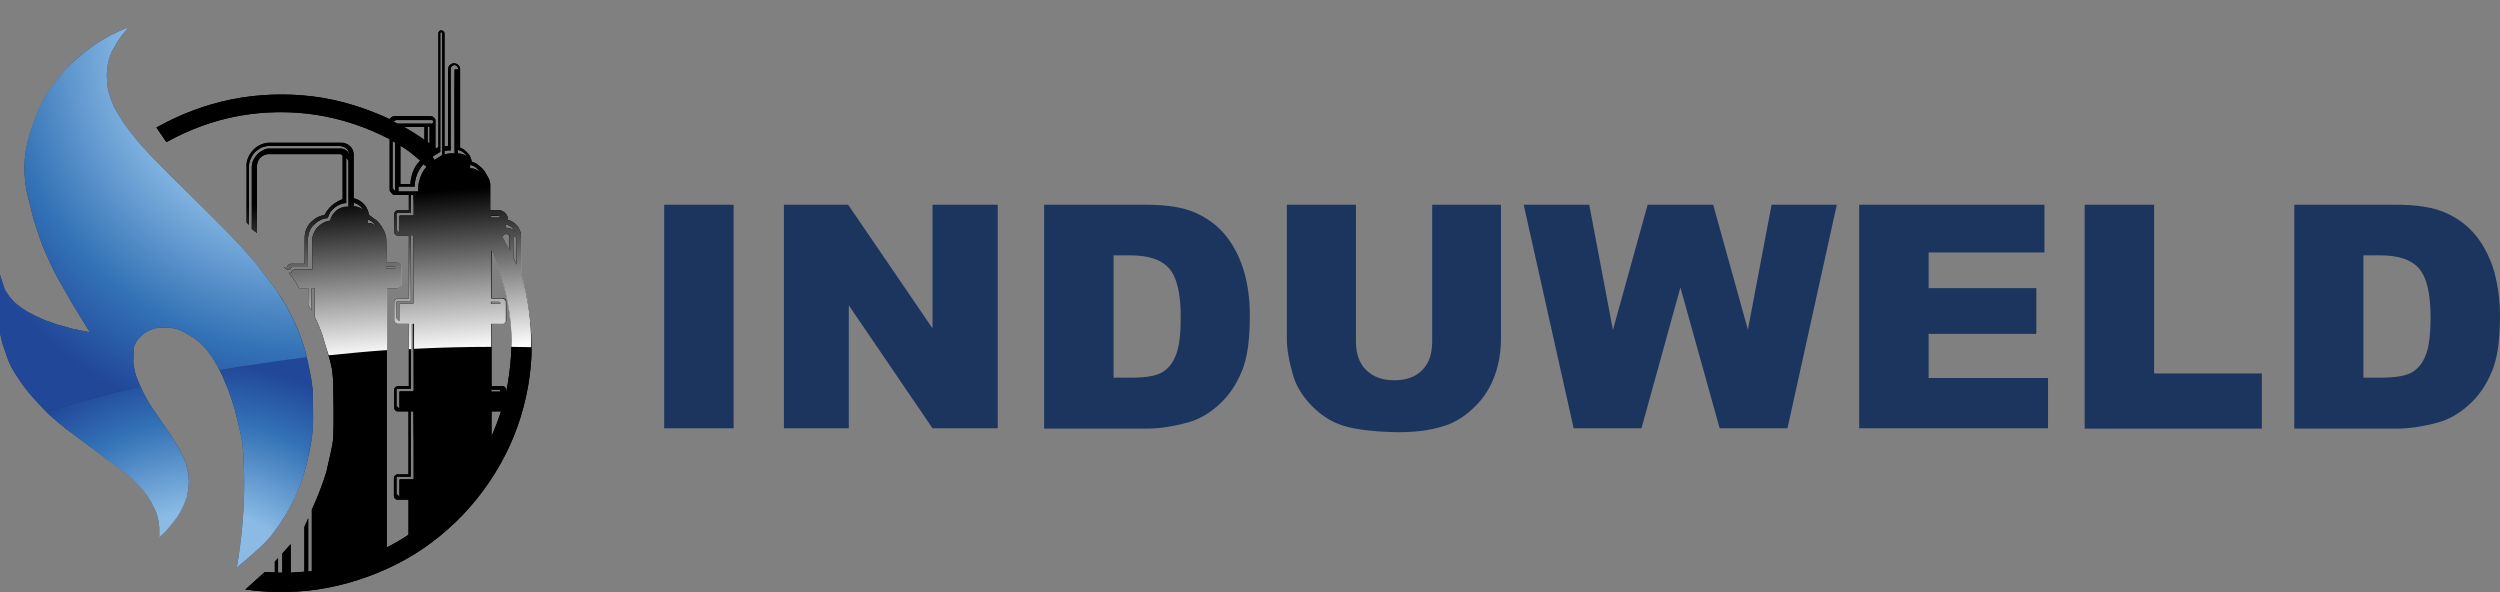
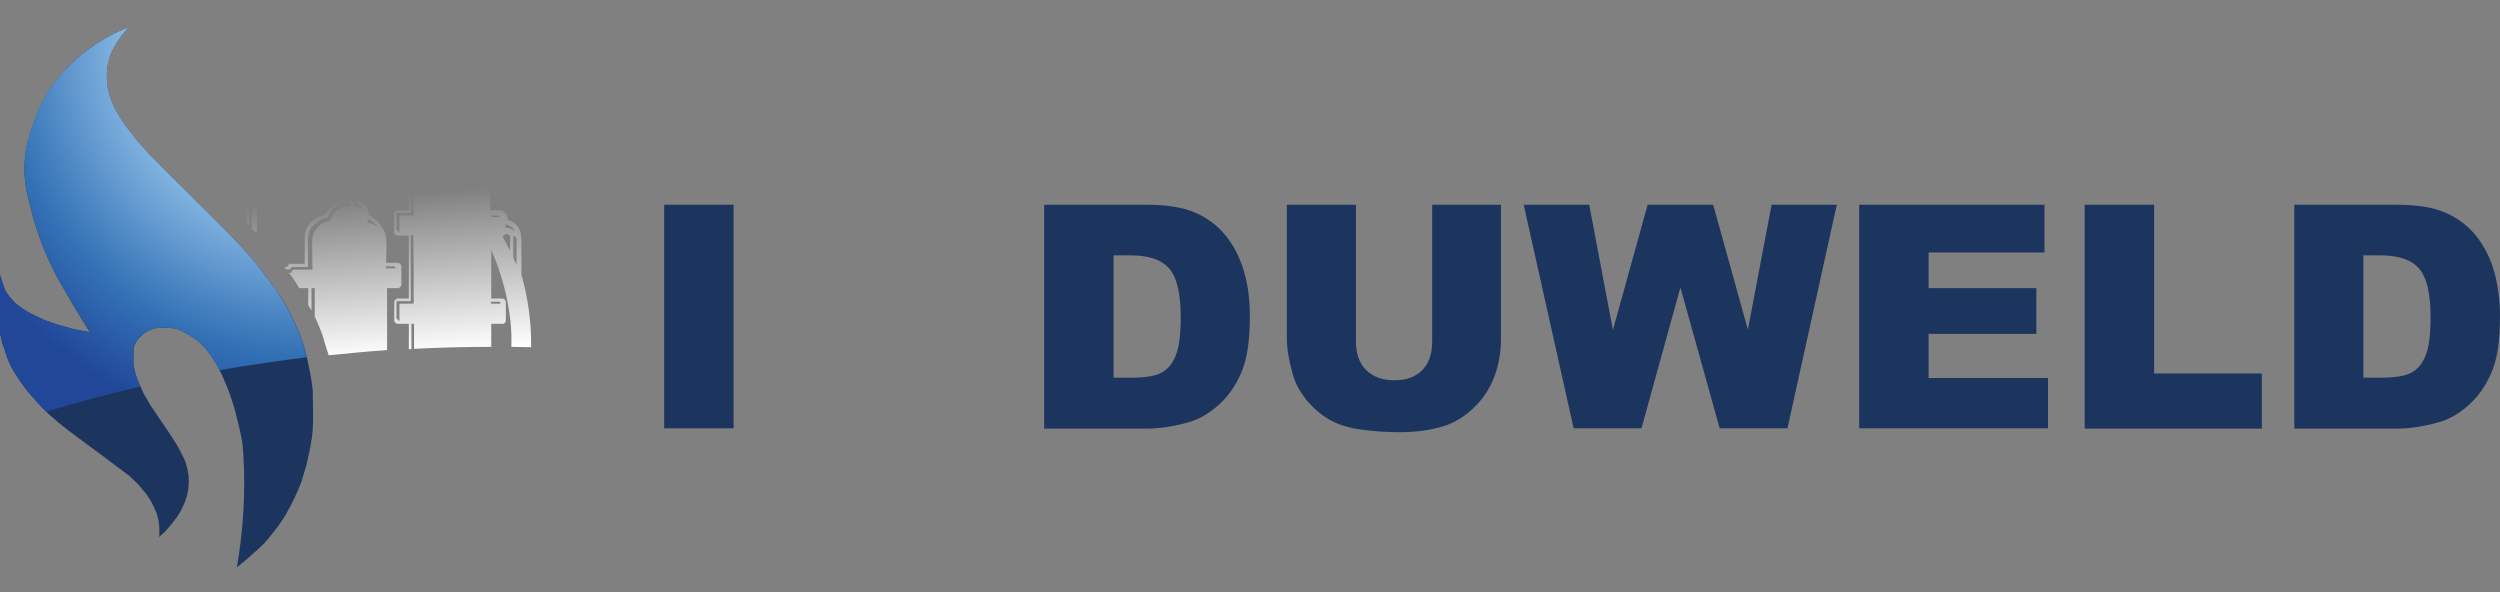
<svg xmlns="http://www.w3.org/2000/svg" id="Layer_1" x="0px" y="0px" viewBox="0 0 770.5 182.6" style="enable-background:new 0 0 770.5 182.6;" xml:space="preserve">
  <rect x="0" y="0" width="770.5" height="182.6" fill="#808080" stroke="none" />
  <style type="text/css">	.st0{fill:#1C355E;}	.st1{fill-rule:evenodd;clip-rule:evenodd;}	.st2{fill-rule:evenodd;clip-rule:evenodd;fill:#1C355E;}	.st3{fill:url(#SVGID_1_);}	.st4{fill:url(#SVGID_00000010280780341582359740000018373066492734102180_);}	.st5{fill:url(#SVGID_00000181066082179395905400000008341158722827789485_);}</style>
  <g>
    <g>
      <path class="st0" d="M204.7,63.1h21.4V132h-21.4V63.1z" />
-       <path class="st0" d="M241.5,63.1h19.9l26,38.1V63.1h20.1V132h-20.1l-25.8-37.9V132h-20V63.1z" />
      <path class="st0" d="M321.8,63.1h31.6c6.2,0,11.3,0.8,15.1,2.5c3.8,1.7,7,4.1,9.5,7.3s4.3,6.9,5.5,11.1s1.7,8.7,1.7,13.4   c0,7.4-0.8,13.1-2.5,17.1c-1.7,4.1-4,7.5-7,10.2c-3,2.7-6.2,4.6-9.6,5.5c-4.7,1.3-8.9,1.9-12.7,1.9h-31.6V63.1z M343.2,78.7v37.7   h5.2c4.5,0,7.6-0.5,9.5-1.5s3.4-2.7,4.4-5.2c1.1-2.5,1.6-6.5,1.6-12c0-7.3-1.2-12.3-3.6-15c-2.4-2.7-6.3-4-11.9-4H343.2z" />
      <path class="st0" d="M441.3,63.1h21.3v41.1c0,4.1-0.6,7.9-1.9,11.5c-1.3,3.6-3.3,6.8-6,9.5c-2.7,2.7-5.6,4.6-8.5,5.7   c-4.1,1.5-9.1,2.3-14.9,2.3c-3.4,0-7-0.2-11-0.7s-7.3-1.4-9.9-2.8c-2.7-1.4-5.1-3.4-7.3-5.9c-2.2-2.6-3.7-5.2-4.5-7.9   c-1.3-4.4-2-8.3-2-11.7V63.1h21.3v42.1c0,3.8,1,6.7,3.1,8.8c2.1,2.1,5,3.2,8.7,3.2c3.7,0,6.5-1,8.6-3.1c2.1-2.1,3.1-5,3.1-8.9   V63.1z" />
      <path class="st0" d="M469.6,63.1h20.2l7.3,38.6l10.7-38.6h20.2l10.7,38.5l7.3-38.5h20.1L550.9,132H530l-12.1-43.4l-12,43.4h-20.9   L469.6,63.1z" />
      <path class="st0" d="M573,63.1h57.1v14.7h-35.7v11h33.2v14.1h-33.2v13.6h36.8V132H573V63.1z" />
      <path class="st0" d="M642.6,63.1h21.3v52h33.2v17h-54.6V63.1z" />
      <path class="st0" d="M707.1,63.1h31.6c6.2,0,11.3,0.8,15.1,2.5c3.8,1.7,7,4.1,9.5,7.3c2.5,3.2,4.3,6.9,5.5,11.1   c1.1,4.2,1.7,8.7,1.7,13.4c0,7.4-0.8,13.1-2.5,17.1c-1.7,4.1-4,7.5-7,10.2c-3,2.7-6.2,4.6-9.6,5.5c-4.7,1.3-8.9,1.9-12.7,1.9   h-31.6V63.1z M728.4,78.7v37.7h5.2c4.5,0,7.6-0.5,9.5-1.5c1.9-1,3.4-2.7,4.4-5.2c1.1-2.5,1.6-6.5,1.6-12c0-7.3-1.2-12.3-3.6-15   c-2.4-2.7-6.3-4-11.9-4H728.4z" />
    </g>
    <g>
      <g>
-         <path class="st1" d="M160.6,84.6V73.4c0-0.6,0-1.3-0.2-1.9c-0.2-0.6-0.5-1.2-0.8-1.7c-0.4-0.5-0.9-0.9-1.4-1.3    c-0.5-0.3-1.1-0.6-1.7-0.7c0-0.4,0-0.7-0.1-1c-0.2-0.6-0.6-1.2-1.3-1.6c-0.3-0.2-0.6-0.3-1-0.4h-3v-8.2l-0.3-1.2    c-0.4-0.9-1-1.8-1.5-2.7c-0.8-1.1-1.7-1.6-2.5-2.3l-1.4-0.6c-0.1-0.6-0.4-1.2-0.6-1.8L144,47l-1-0.9l-1.2-0.6V21    c-0.1-0.4-0.3-0.8-0.7-1.1c-0.9-0.6-1.8-0.5-2.5,0.2c-0.4,0.4-0.5,0.8-0.5,1.3c0,7.9,0,15.7,0,23.6c-0.4,0-0.7,0-1.1,0.1V10.2    c0-0.1-0.1-0.2-0.1-0.3c-0.5-0.7-0.9-0.5-1.2-0.5c-0.3,0.1-0.6,0.5-0.6,0.8v35.2c-0.2,0.1-0.5,0.2-0.7,0.3l-0.2-0.2v-8.6    c-0.1-0.2-0.2-0.3-0.3-0.5c-0.5-0.6-1-0.6-1.5-0.6h-10.7c-0.6,0-1.1,0.2-1.6,0.9c-7.8-3.6-15.7-6-23.8-7    c-8.1-1-16.8-0.7-24.8,0.9c-8,1.6-15.8,4.5-23.3,8.7l3.1,4.5c7.2-4,14.7-6.7,22.4-8.1c7.7-1.4,16.1-1.5,23.8-0.3    c7.7,1.2,15.3,3.7,22.6,7.5v15.9l1.1,1.3h4.8v4.7h-3.4c-0.1,0-0.3,0-0.4,0.1c-0.3,0.1-0.7,0.6-0.7,0.9v5.6c0,0.2,0,0.5,0.2,0.7    c0.4,0.5,0.7,0.5,1,0.5h3.3h0v19.4h-3.4c-0.1,0-0.3,0-0.4,0.1c-0.3,0.1-0.7,0.6-0.7,0.9v5.6c0,0.2,0,0.5,0.2,0.7    c0.4,0.5,0.7,0.5,1,0.5h3.3V119h-3.4c-0.1,0-0.3,0-0.4,0.1c-0.3,0.1-0.7,0.6-0.7,0.9v5.6c0,0.2,0,0.5,0.2,0.7    c0.4,0.5,0.7,0.5,1,0.5h3.2v19.4h-3.4c-0.1,0-0.3,0-0.4,0.1c-0.3,0.1-0.7,0.6-0.7,0.9v5.6c0,0.2,0,0.5,0.2,0.7    c0.4,0.5,0.7,0.5,1,0.5h3.3l0,10.8c-2.2,1.5-4.5,2.8-6.7,3.9l0-79.9h3.3c0.1,0,0.3,0,0.4-0.1c0.3-0.1,0.7-0.6,0.7-0.9v-5.6    c0-0.2,0-0.5-0.2-0.7c-0.4-0.5-0.7-0.5-1-0.5H119c0-2.6,0.2-5.3,0-7.9l-0.4-1.4c-0.6-1.3-1.2-2.5-2.6-3.8    c-0.8-0.5-1.5-1.1-2.3-1.7c-0.1-0.8-0.4-1.6-0.8-2.3c-0.4-0.7-1-1.3-1.7-1.8c-0.6-0.5-1.4-0.8-2.2-1V47.3    c-0.1-0.5-0.2-0.9-0.4-1.3c-0.2-0.4-0.5-0.8-0.9-1.1c-0.3-0.3-0.8-0.5-1.2-0.7c-0.4-0.2-0.9-0.2-1.3-0.2H82.5    c-0.9,0.1-1.8,0.4-2.6,0.8c-0.8,0.4-1.5,1-2.1,1.7c-0.6,0.7-1.1,1.5-1.4,2.3c-0.3,0.8-0.5,1.7-0.4,2.7v17.1l0.7,0.7V51.7    c0-0.8,0.1-1.6,0.4-2.4c0.3-0.7,0.7-1.5,1.2-2.1c0.5-0.6,1.2-1.1,1.9-1.5c0.7-0.4,1.5-0.6,2.3-0.7h22.1c0.9,0,1.8,0.3,2.5,1.1    c0.4,0.6,0.6,1.2,0.6,1.7c-0.1-0.5-0.4-1-0.9-1.4c-0.5-0.4-1.1-0.6-1.6-0.6l-22.7,0c-0.7,0.1-1.3,0.4-1.8,0.7    c-0.5,0.3-1.1,0.7-1.5,1.2c-0.4,0.5-0.8,1-1.1,1.6c-0.3,0.6-0.4,1.2-0.5,1.9v19.4l1.6,1.2V51.2c0-0.9,0.3-1.7,0.9-2.5    c0.3-0.3,0.7-0.6,1.1-0.8c0.4-0.2,0.8-0.3,1.3-0.4h22.3c0.3,0,0.7,0.3,0.8,0.6c0,4.4,0,8.8,0,13.3c-1.2,0.4-2.3,1.1-3.3,1.9    c-0.9,0.8-1.7,1.8-2.3,3c-0.9,0.1-1.7,0.4-2.4,0.8c-0.7,0.4-1.4,1-2,1.6c-0.6,0.7-1,1.4-1.3,2.2c-0.3,0.8-0.4,1.6-0.4,2.5v7.9    h-4.2c-0.1,0-0.3,0-0.4,0.1c-0.4,0.1-0.8,0.6-0.8,0.9h-0.9l0.6,0.7h1.3c0-0.3,0.3-0.7,0.6-0.7c1.6,0,3.2,0,4.8,0v-8.4    c0-0.9,0.2-1.7,0.4-2.4c0.3-0.8,0.7-1.5,1.3-2.1c0.6-0.6,1.2-1.1,2-1.5c0.7-0.4,1.5-0.6,2.4-0.7c0.2-0.6,0.5-1.2,0.8-1.8    c0.4-0.5,0.8-1,1.3-1.4c0.5-0.4,1.1-0.7,1.7-1c0.6-0.2,1.2-0.4,1.9-0.4l0-13.8c0.1,0,0.2,0.1,0.3,0.2c0.4,0.4,0.4,0.6,0.4,0.9    v13.8c-0.7,0-1.3,0-1.9,0.2c-0.6,0.2-1.2,0.5-1.7,0.9c-0.5,0.4-0.9,0.9-1.3,1.4c-0.3,0.5-0.6,1.1-0.7,1.8    c-0.8,0.1-1.5,0.3-2.2,0.7c-0.7,0.4-1.3,0.9-1.8,1.4c-0.5,0.6-0.9,1.3-1.2,2c-0.3,0.7-0.4,1.5-0.4,2.3l0.1,8.7h-5.7    c-0.1,0-0.2,0.1-0.3,0.1c-0.5,0.4-0.5,0.6-0.5,0.9H89c1.3,1.5,2.3,3.1,3.2,4.7H95v5.2l1,1.7v-6.9h1v8.8c0.9,1.8,1.6,3.6,2.3,5.4    c1,3.6,2.3,7.1,3,10.7c0.2,1.6,0.4,3.3,0.4,4.9c0.1,5.5,0.2,11,0,16.5c-0.4,3.4-1.4,6.9-2.1,10.3c-1.2,3.9-2.7,7.8-4.5,11.7v18.9    c-0.4,0.1-0.8,0.1-1.1,0.1v-16.4l-1.2,2.7v13.8c-1.4,0.1-2.8,0.2-4.2,0.3v-8.8l-2.6,2.9l0,5.9c-0.4,0-0.9,0-1.3,0v-4.5l-1,1.1    v3.3c-1,0-2.1-0.1-3.1-0.1l-6,5.4c8.8,1.2,17.3,1,25.6-0.6c8.2-1.6,16.5-4.6,24-8.8c7.4-4.2,14.1-9.7,19.7-16.1    c5.6-6.4,10.2-13.8,13.4-21.6c3.2-7.9,5.1-16.5,5.5-24.8C164,101.5,163,93.1,160.6,84.6z M109,63.6l0-1.1    c0.8,0.2,1.5,0.5,2.2,1.2c0.3,0.3,0.5,0.6,0.7,1C110.9,63.8,109.9,63.6,109,63.6z M113.3,68.7l0-1.1c0.6,0.2,1.2,0.5,1.6,0.9    c0.5,0.4,0.9,0.8,1.3,1.4C115.3,69,114.3,68.7,113.3,68.7z M119,82.1h2.4c0.1,0.1,0.3,0,0.4,0.3v0.3H119V82.1z M121.8,58.9    l-0.8-0.9V43.5c0.3,0.1,0.5,0.3,0.8,0.5V58.9z M127.5,147.5c-0.1,0.1-0.2,0.2-0.3,0.2c-1.3,0-2.6,0-3.9,0c-0.1,0-0.2,0.1-0.2,0.3    v5.1l-0.9-0.9c0-1.7,0-3.4,0-5.1c0.1-0.1,0.2-0.2,0.3-0.2h4.1v-20.1h0.8C127.5,133.7,127.5,140.6,127.5,147.5z M127.5,120.4    c-0.1,0.1-0.2,0.2-0.3,0.2c-1.3,0-2.6,0-3.9,0c-0.1,0-0.2,0.1-0.2,0.3v5.1l-0.9-0.9c0-1.7,0-3.4,0-5.1c0.1-0.1,0.2-0.2,0.3-0.2    h4.1V99.6h0.8C127.5,106.6,127.5,113.5,127.5,120.4z M127.5,93.4c-0.1,0.1-0.2,0.2-0.3,0.2c-1.3,0-2.6,0-3.9,0    c-0.1,0-0.2,0.1-0.2,0.3v5.1l-0.9-0.9c0-1.7,0-3.4,0-5.1c0.1-0.1,0.2-0.2,0.3-0.2h4.1V72.5h0.8C127.5,79.5,127.5,86.4,127.5,93.4    z M127.5,66.2c-0.1,0.1-0.2,0.2-0.3,0.2c-1.3,0-2.6,0-3.9,0c-0.1,0-0.2,0.1-0.2,0.3v5.1l-0.9-0.9c0-1.7,0-3.4,0-5.1    c0.1-0.1,0.2-0.2,0.3-0.2h4.1v-5.5h0.8C127.5,62.1,127.5,64.2,127.5,66.2z M130,53.6c-0.4,0.8-0.7,1.7-0.9,2.6    c-0.2,0.9-0.2,1.8-0.2,2.8h-6.1v-1.5h5c0-1.3,0.3-2.6,0.7-3.7c0.5-1.2,1.1-2.2,2-3.2c0.3,0.3,0.6,0.5,1,0.8    C130.9,52,130.4,52.7,130,53.6z M126.5,47c1,0.8,2,1.6,3,2.5c-0.6,0.6-1.2,1.3-1.6,2.1c-0.4,0.8-0.8,1.6-1,2.5    c-0.2,0.8-0.4,1.7-0.4,2.6h-3.1c0-3.9,0-7.9,0-11.8C124.4,45.5,125.5,46.2,126.5,47z M124.5,39.1c2.1,0,4.2,0,6.3,0    c0,1.3,0,2.6,0,4C128.7,41.6,126.6,40.3,124.5,39.1z M132.4,44.2l-0.6-0.4c0-1.6,0-3.1,0-4.7h0.6V44.2z M122.3,38l-1-0.5    c0.4-0.4,0.8-0.6,1.3-0.5h10.5c0.4,0,0.6,0.5,0.3,0.9c-0.1,0.1-0.2,0.2-0.3,0.2H122.3z M136.3,47.8l-2.4,1.5l-0.6-1l2.4-1.5    c0-12.2,0-24.4,0-36.7c0.1-0.2,0.4-0.3,0.6,0.1V47.8z M140.1,21.4c-0.1,8.6,0,17.2,0,25.9c-1-0.1-2.1,0-3.1,0.3v-1.1    c0.6-0.1,1.3-0.2,1.9-0.1v-25c0-0.4,0-0.7,0.5-1.1c0.4-0.3,1-0.4,1.5,0.2c0.2,0.3,0.4,0.6,0.2,0.9    C140.8,21.4,140.5,21.4,140.1,21.4z M141.1,47.3l0-1.1c0.8,0.2,1.5,0.5,2.2,1.2c0.3,0.3,0.5,0.6,0.7,1    C143.1,47.5,142.1,47.3,141.1,47.3z M144.9,51.9l0-1.1c0.8,0.2,1.5,0.5,2.2,1.2c0.3,0.3,0.5,0.6,0.7,1    C146.8,52.1,145.8,51.8,144.9,51.9z M155.3,72.4c0.4-0.3,0.8-0.3,1.2-0.2c0.7,0.4,0.6,0.7,0.6,1c0,1.3,0,2.7,0,4l-2.2-4.1l0,0    C155,72.8,155.1,72.6,155.3,72.4z M153.6,66.4c0.1,0.1,0.3,0,0.4,0.3v0.3h-2.5l-0.3-0.5H153.6z M151.5,134.5v-7.7h2.9    C153.6,129.3,152.6,131.9,151.5,134.5z M151.4,120.6v-0.5h2.4c0.1,0.1,0.3,0,0.4,0.3v0.3H151.4z M155.9,121.3c0-0.5,0-0.9,0-1.5    c0-0.4-0.7-0.9-1.1-0.8h-3.3V99.7l3.5,0c0.3,0,0.5,0,0.9-0.6c0.1-0.1,0.1-0.2,0.1-0.4v-5.6c0-0.3,0-0.6-0.5-1    c-0.2-0.2-0.5-0.2-0.7-0.2h-3.3V77c3.1,7.1,5.1,14.4,5.9,21.8C158,106.2,157.5,113.7,155.9,121.3z M151.4,93.5V93h2.4    c0.1,0.1,0.3,0,0.4,0.3v0.3H151.4z M155.8,70.2l0-1.1c0.8,0.2,1.5,0.5,2.2,1.2c0.3,0.3,0.5,0.6,0.7,1    C157.7,70.4,156.7,70.2,155.8,70.2z M159.2,81.6l-1-2.2v-6.7c0.3,0.1,0.5,0.1,0.9,0.6c0.1,0.2,0.2,0.5,0.1,0.7V81.6z" />
        <path class="st2" d="M20.1,21.6c-1.8,2-3.2,4.1-4.8,6.1c-1.6,2.3-2.6,4.6-3.7,6.9c-0.8,2.2-1.7,4.4-2.4,6.7    C7.1,48,7,54.7,8.8,61.4l1.5,6c1,2.9,1.8,5.8,3,8.8c1.3,3.1,2.7,6.1,4.3,9.2l5,8.7l5.1,8.3l-5.1-1l-5-1.4l-3.7-1.3    c-1.8-0.8-3.6-1.6-5.4-2.6c-1.4-0.9-2.7-1.7-4.1-3l-1.6-1.8l-1.3-2L0,84.7c-1.3,7-1.1,14,0.7,21c1,2.8,1.7,5.7,3.4,8.5    c1.4,2.3,3,4.7,4.9,7c2,2.2,3.9,4.4,6.2,6.6c1.8,1.6,3.7,3.2,5.5,4.6c6.4,4.7,12.8,9.5,19.2,14.3l2.8,2.7l2.5,3l1.4,2.2    c0.8,1.6,1.7,3.2,2,4.8c0.3,1,0.4,2.1,0.5,3.1l0,3l2-1.9l1.8-2.1l1.7-2.2l1.2-2l1-2.1l0.8-2.2L58,151l0.2-2.3l-0.1-2.3    c-0.2-1.3-0.5-2.6-0.9-3.9c-0.6-1.6-1.6-3.3-2.4-4.9l-2-3.2l-6.5-9.6l-2-3.5c-0.8-1.8-1.7-3.5-2.3-5.3l-0.5-1.7l-0.4-2.5    c0-1.6,0.1-3.1,0.1-4.7c0.4-1.1,0.9-2.2,1.9-3.2l1.5-1.3l1.7-0.9l1.4-0.5c2.2-0.4,4.3-0.3,6.5,0.1L56,102    c1.4,0.8,2.8,1.5,4.2,2.5l1.3,1c3.5,3.3,5.2,6.6,6.9,10l2.1,5l1.7,5.1c0.9,3.6,1.9,7.3,2.5,10.9l0.3,3.6c0.7,11.6,0,23.2-2,34.8    c2.2-1.8,4.4-3.7,6.6-5.7l1.9-1.8c1.7-1.9,3-3.7,4.5-5.6l1.9-2.9c2.1-3.6,3.8-7.2,5.1-10.7l1.5-5.1c0.6-2.7,1.2-5.3,1.6-8    l0.3-2.8c0.2-4,0-8,0-12c-0.2-1.9-0.5-3.9-0.9-5.8l-1.2-5.6l-1-3.4l-1.2-3.3c-1.5-3.5-3.2-7.1-5.5-10.6L85,89.2    c-2.2-2.9-4.3-5.7-6.6-8.6C72.8,74,65.9,67.4,59.3,60.8l-6.7-6.6l-6.6-6.7l-3.6-4c-1.6-2.1-3.3-4.1-4.7-6.2    c-0.9-1.5-1.8-2.9-2.6-4.4l-1-2.5l-0.8-2.6L33,25.3l-0.1-2.4l0.2-2.4l0.5-2.3l0.8-2.2l1.5-2.7l1.7-2.5l2-2.4    c-4.6,1.8-9.2,4.2-13.8,7.9c-1.3,1.1-2.7,2.2-4,3.4L20.1,21.6" />
      </g>
      <radialGradient id="SVGID_1_" cx="62.048" cy="193.811" r="82.559" gradientUnits="userSpaceOnUse">
        <stop offset="0.44" style="stop-color:#8BBBE5" />
        <stop offset="0.777" style="stop-color:#3372B6" />
        <stop offset="0.994" style="stop-color:#214799" />
      </radialGradient>
-       <path class="st3" d="M76.7,112.6c5.9-0.9,11.9-1.8,17.8-2.5l1,4.4c0.4,1.9,0.7,3.9,0.9,5.8c0,4,0.3,8,0,12l-0.3,2.8   c-0.5,2.7-1.1,5.3-1.6,8l-1.5,5.1c-1.3,3.6-3,7.2-5.1,10.7l-1.9,2.9c-1.4,1.9-2.7,3.7-4.5,5.6l-1.9,1.8c-2.2,2-4.4,3.9-6.6,5.7   c2-11.6,2.7-23.2,2-34.8l-0.3-3.6c-0.6-3.6-1.6-7.3-2.5-10.9l-1.7-5.1l-2.1-5c-0.2-0.4-0.4-0.9-0.7-1.3   C70.7,113.6,73.7,113.1,76.7,112.6z M20.7,132.5c6.4,4.7,12.8,9.5,19.2,14.3l2.8,2.7l2.5,3l1.4,2.2c0.8,1.6,1.7,3.2,2,4.8   c0.3,1,0.4,2.1,0.5,3.1l0,3l2-1.9l1.8-2.1l1.7-2.2l1.2-2l1-2.1l0.8-2.2L58,151l0.2-2.3l-0.1-2.3c-0.2-1.3-0.5-2.6-0.9-3.9   c-0.6-1.6-1.6-3.3-2.4-4.9l-2-3.2l-6.5-9.6l-2-3.5c-0.3-0.7-0.7-1.4-1-2.2c-9.8,2.3-19.5,4.9-29.1,7.8c0.3,0.3,0.6,0.6,0.9,0.9   C17,129.5,18.8,131,20.7,132.5z" />
-       <path class="st1" d="M160.6,84.6V73.4c0-0.6,0-1.3-0.2-1.9c-0.2-0.6-0.5-1.2-0.8-1.7c-0.4-0.5-0.9-0.9-1.4-1.3   c-0.5-0.3-1.1-0.6-1.7-0.7c0-0.4,0-0.7-0.1-1c-0.2-0.6-0.6-1.2-1.3-1.6c-0.3-0.2-0.6-0.3-1-0.4h-3v-8.2l-0.3-1.2   c-0.4-0.9-1-1.8-1.5-2.7c-0.8-1.1-1.7-1.6-2.5-2.3l-1.4-0.6c-0.1-0.6-0.4-1.2-0.6-1.8L144,47l-1-0.9l-1.2-0.6V21   c-0.1-0.4-0.3-0.8-0.7-1.1c-0.9-0.6-1.8-0.5-2.5,0.2c-0.4,0.4-0.5,0.8-0.5,1.3c0,7.9,0,15.7,0,23.6c-0.4,0-0.7,0-1.1,0.1V10.2   c0-0.1-0.1-0.2-0.1-0.3c-0.5-0.7-0.9-0.5-1.2-0.5c-0.3,0.1-0.6,0.5-0.6,0.8v35.2c-0.2,0.1-0.5,0.2-0.7,0.3l-0.2-0.2v-8.6   c-0.1-0.2-0.2-0.3-0.3-0.5c-0.5-0.6-1-0.6-1.5-0.6h-10.7c-0.6,0-1.1,0.2-1.6,0.9c-7.8-3.6-15.7-6-23.8-7c-8.1-1-16.8-0.7-24.8,0.9   c-8,1.6-15.8,4.5-23.3,8.7l3.1,4.5c7.2-4,14.7-6.7,22.4-8.1c7.7-1.4,16.1-1.5,23.8-0.3c7.7,1.2,15.3,3.7,22.6,7.5v15.9l1.1,1.3   h4.8v4.7h-3.4c-0.1,0-0.3,0-0.4,0.1c-0.3,0.1-0.7,0.6-0.7,0.9v5.6c0,0.2,0,0.5,0.2,0.7c0.4,0.5,0.7,0.5,1,0.5h3.3h0v19.4h-3.4   c-0.1,0-0.3,0-0.4,0.1c-0.3,0.1-0.7,0.6-0.7,0.9v5.6c0,0.2,0,0.5,0.2,0.7c0.4,0.5,0.7,0.5,1,0.5h3.3V119h-3.4   c-0.1,0-0.3,0-0.4,0.1c-0.3,0.1-0.7,0.6-0.7,0.9v5.6c0,0.2,0,0.5,0.2,0.7c0.4,0.5,0.7,0.5,1,0.5h3.2v19.4h-3.4   c-0.1,0-0.3,0-0.4,0.1c-0.3,0.1-0.7,0.6-0.7,0.9v5.6c0,0.2,0,0.5,0.2,0.7c0.4,0.5,0.7,0.5,1,0.5h3.3l0,10.8   c-2.2,1.5-4.5,2.8-6.7,3.9l0-79.9h3.3c0.1,0,0.3,0,0.4-0.1c0.3-0.1,0.7-0.6,0.7-0.9v-5.6c0-0.2,0-0.5-0.2-0.7   c-0.4-0.5-0.7-0.5-1-0.5H119c0-2.6,0.2-5.3,0-7.9l-0.4-1.4c-0.6-1.3-1.2-2.5-2.6-3.8c-0.8-0.5-1.5-1.1-2.3-1.7   c-0.1-0.8-0.4-1.6-0.8-2.3c-0.4-0.7-1-1.3-1.7-1.8c-0.6-0.5-1.4-0.8-2.2-1V47.3c-0.1-0.5-0.2-0.9-0.4-1.3   c-0.2-0.4-0.5-0.8-0.9-1.1c-0.3-0.3-0.8-0.5-1.2-0.7c-0.4-0.2-0.9-0.2-1.3-0.2H82.5c-0.9,0.1-1.8,0.4-2.6,0.8   c-0.8,0.4-1.5,1-2.1,1.7c-0.6,0.7-1.1,1.5-1.4,2.3c-0.3,0.8-0.5,1.7-0.4,2.7v17.1l0.7,0.7V51.7c0-0.8,0.1-1.6,0.4-2.4   c0.3-0.7,0.7-1.5,1.2-2.1c0.5-0.6,1.2-1.1,1.9-1.5c0.7-0.4,1.5-0.6,2.3-0.7h22.1c0.9,0,1.8,0.3,2.5,1.1c0.4,0.6,0.6,1.2,0.6,1.7   c-0.1-0.5-0.4-1-0.9-1.4c-0.5-0.4-1.1-0.6-1.6-0.6l-22.7,0c-0.7,0.1-1.3,0.4-1.8,0.7c-0.5,0.3-1.1,0.7-1.5,1.2   c-0.4,0.5-0.8,1-1.1,1.6c-0.3,0.6-0.4,1.2-0.5,1.9v19.4l1.6,1.2V51.2c0-0.9,0.3-1.7,0.9-2.5c0.3-0.3,0.7-0.6,1.1-0.8   c0.4-0.2,0.8-0.3,1.3-0.4h22.3c0.3,0,0.7,0.3,0.8,0.6c0,4.4,0,8.8,0,13.3c-1.2,0.4-2.3,1.1-3.3,1.9c-0.9,0.8-1.7,1.8-2.3,3   c-0.9,0.1-1.7,0.4-2.4,0.8c-0.7,0.4-1.4,1-2,1.6c-0.6,0.7-1,1.4-1.3,2.2c-0.3,0.8-0.4,1.6-0.4,2.5v7.9h-4.2c-0.1,0-0.3,0-0.4,0.1   c-0.4,0.1-0.8,0.6-0.8,0.9h-0.9l0.6,0.7h1.3c0-0.3,0.3-0.7,0.6-0.7c1.6,0,3.2,0,4.8,0v-8.4c0-0.9,0.2-1.7,0.4-2.4   c0.3-0.8,0.7-1.5,1.3-2.1c0.6-0.6,1.2-1.1,2-1.5c0.7-0.4,1.5-0.6,2.4-0.7c0.2-0.6,0.5-1.2,0.8-1.8c0.4-0.5,0.8-1,1.3-1.4   c0.5-0.4,1.1-0.7,1.7-1c0.6-0.2,1.2-0.4,1.9-0.4l0-13.8c0.1,0,0.2,0.1,0.3,0.2c0.4,0.4,0.4,0.6,0.4,0.9v13.8c-0.7,0-1.3,0-1.9,0.2   c-0.6,0.2-1.2,0.5-1.7,0.9c-0.5,0.4-0.9,0.9-1.3,1.4c-0.3,0.5-0.6,1.1-0.7,1.8c-0.8,0.1-1.5,0.3-2.2,0.7c-0.7,0.4-1.3,0.9-1.8,1.4   c-0.5,0.6-0.9,1.3-1.2,2c-0.3,0.7-0.4,1.5-0.4,2.3l0.1,8.7h-5.7c-0.1,0-0.2,0.1-0.3,0.1c-0.5,0.4-0.5,0.6-0.5,0.9H89   c1.3,1.5,2.3,3.1,3.2,4.7H95v5.2l1,1.7v-6.9h1v8.8c0.9,1.8,1.6,3.6,2.3,5.4c1,3.6,2.3,7.1,3,10.7c0.2,1.6,0.4,3.3,0.4,4.9   c0.1,5.5,0.2,11,0,16.5c-0.4,3.4-1.4,6.9-2.1,10.3c-1.2,3.9-2.7,7.8-4.5,11.7v18.9c-0.4,0.1-0.8,0.1-1.1,0.1v-16.4l-1.2,2.7v13.8   c-1.4,0.1-2.8,0.2-4.2,0.3v-8.8l-2.6,2.9l0,5.9c-0.4,0-0.9,0-1.3,0v-4.5l-1,1.1v3.3c-1,0-2.1-0.1-3.1-0.1l-6,5.4   c8.8,1.2,17.3,1,25.6-0.6c8.2-1.6,16.5-4.6,24-8.8c7.4-4.2,14.1-9.7,19.7-16.1c5.6-6.4,10.2-13.8,13.4-21.6   c3.2-7.9,5.1-16.5,5.5-24.8C164,101.5,163,93.1,160.6,84.6z M109,63.6l0-1.1c0.8,0.2,1.5,0.5,2.2,1.2c0.3,0.3,0.5,0.6,0.7,1   C110.9,63.8,109.9,63.6,109,63.6z M113.3,68.7l0-1.1c0.6,0.2,1.2,0.5,1.6,0.9c0.5,0.4,0.9,0.8,1.3,1.4   C115.3,69,114.3,68.7,113.3,68.7z M119,82.1h2.4c0.1,0.1,0.3,0,0.4,0.3v0.3H119V82.1z M121.8,58.9l-0.8-0.9V43.5   c0.3,0.1,0.5,0.3,0.8,0.5V58.9z M127.5,147.5c-0.1,0.1-0.2,0.2-0.3,0.2c-1.3,0-2.6,0-3.9,0c-0.1,0-0.2,0.1-0.2,0.3v5.1l-0.9-0.9   c0-1.7,0-3.4,0-5.1c0.1-0.1,0.2-0.2,0.3-0.2h4.1v-20.1h0.8C127.5,133.7,127.5,140.6,127.5,147.5z M127.5,120.4   c-0.1,0.1-0.2,0.2-0.3,0.2c-1.3,0-2.6,0-3.9,0c-0.1,0-0.2,0.1-0.2,0.3v5.1l-0.9-0.9c0-1.7,0-3.4,0-5.1c0.1-0.1,0.2-0.2,0.3-0.2   h4.1V99.6h0.8C127.5,106.6,127.5,113.5,127.5,120.4z M127.5,93.4c-0.1,0.1-0.2,0.2-0.3,0.2c-1.3,0-2.6,0-3.9,0   c-0.1,0-0.2,0.1-0.2,0.3v5.1l-0.9-0.9c0-1.7,0-3.4,0-5.1c0.1-0.1,0.2-0.2,0.3-0.2h4.1V72.5h0.8C127.5,79.5,127.5,86.4,127.5,93.4z    M127.5,66.2c-0.1,0.1-0.2,0.2-0.3,0.2c-1.3,0-2.6,0-3.9,0c-0.1,0-0.2,0.1-0.2,0.3v5.1l-0.9-0.9c0-1.7,0-3.4,0-5.1   c0.1-0.1,0.2-0.2,0.3-0.2h4.1v-5.5h0.8C127.5,62.1,127.5,64.2,127.5,66.2z M130,53.6c-0.4,0.8-0.7,1.7-0.9,2.6   c-0.2,0.9-0.2,1.8-0.2,2.8h-6.1v-1.5h5c0-1.3,0.3-2.6,0.7-3.7c0.5-1.2,1.1-2.2,2-3.2c0.3,0.3,0.6,0.5,1,0.8   C130.9,52,130.4,52.7,130,53.6z M126.5,47c1,0.8,2,1.6,3,2.5c-0.6,0.6-1.2,1.3-1.6,2.1c-0.4,0.8-0.8,1.6-1,2.5   c-0.2,0.8-0.4,1.7-0.4,2.6h-3.1c0-3.9,0-7.9,0-11.8C124.4,45.5,125.5,46.2,126.5,47z M124.5,39.1c2.1,0,4.2,0,6.3,0   c0,1.3,0,2.6,0,4C128.7,41.6,126.6,40.3,124.5,39.1z M132.4,44.2l-0.6-0.4c0-1.6,0-3.1,0-4.7h0.6V44.2z M122.3,38l-1-0.5   c0.4-0.4,0.8-0.6,1.3-0.5h10.5c0.4,0,0.6,0.5,0.3,0.9c-0.1,0.1-0.2,0.2-0.3,0.2H122.3z M136.3,47.8l-2.4,1.5l-0.6-1l2.4-1.5   c0-12.2,0-24.4,0-36.7c0.1-0.2,0.4-0.3,0.6,0.1V47.8z M140.1,21.4c-0.1,8.6,0,17.2,0,25.9c-1-0.1-2.1,0-3.1,0.3v-1.1   c0.6-0.1,1.3-0.2,1.9-0.1v-25c0-0.4,0-0.7,0.5-1.1c0.4-0.3,1-0.4,1.5,0.2c0.2,0.3,0.4,0.6,0.2,0.9   C140.8,21.4,140.5,21.4,140.1,21.4z M141.1,47.3l0-1.1c0.8,0.2,1.5,0.5,2.2,1.2c0.3,0.3,0.5,0.6,0.7,1   C143.1,47.5,142.1,47.3,141.1,47.3z M144.9,51.9l0-1.1c0.8,0.2,1.5,0.5,2.2,1.2c0.3,0.3,0.5,0.6,0.7,1   C146.8,52.1,145.8,51.8,144.9,51.9z M155.3,72.4c0.4-0.3,0.8-0.3,1.2-0.2c0.7,0.4,0.6,0.7,0.6,1c0,1.3,0,2.7,0,4l-2.2-4.1l0,0   C155,72.8,155.1,72.6,155.3,72.4z M153.6,66.4c0.1,0.1,0.3,0,0.4,0.3v0.3h-2.5l-0.3-0.5H153.6z M151.5,134.5v-7.7h2.9   C153.6,129.3,152.6,131.9,151.5,134.5z M151.4,120.6v-0.5h2.4c0.1,0.1,0.3,0,0.4,0.3v0.3H151.4z M155.9,121.3c0-0.5,0-0.9,0-1.5   c0-0.4-0.7-0.9-1.1-0.8h-3.3V99.7l3.5,0c0.3,0,0.5,0,0.9-0.6c0.1-0.1,0.1-0.2,0.1-0.4v-5.6c0-0.3,0-0.6-0.5-1   c-0.2-0.2-0.5-0.2-0.7-0.2h-3.3V77c3.1,7.1,5.1,14.4,5.9,21.8C158,106.2,157.5,113.7,155.9,121.3z M151.4,93.5V93h2.4   c0.1,0.1,0.3,0,0.4,0.3v0.3H151.4z M155.8,70.2l0-1.1c0.8,0.2,1.5,0.5,2.2,1.2c0.3,0.3,0.5,0.6,0.7,1   C157.7,70.4,156.7,70.2,155.8,70.2z M159.2,81.6l-1-2.2v-6.7c0.3,0.1,0.5,0.1,0.9,0.6c0.1,0.2,0.2,0.5,0.1,0.7V81.6z" />
      <radialGradient id="SVGID_00000172438665666244207780000006494715655719025823_" cx="95.064" cy="13.903" r="122.049" gradientUnits="userSpaceOnUse">
        <stop offset="0.44" style="stop-color:#8BBBE5" />
        <stop offset="0.777" style="stop-color:#3372B6" />
        <stop offset="0.994" style="stop-color:#214799" />
      </radialGradient>
      <path style="fill:url(#SVGID_00000172438665666244207780000006494715655719025823_);" d="M94.3,109l-1-3.4l-1.2-3.3   c-1.5-3.5-3.2-7.1-5.5-10.6L85,89.2c-2.2-2.9-4.3-5.7-6.6-8.6C72.8,74,65.9,67.4,59.3,60.8l-6.7-6.6l-6.6-6.7l-3.6-4   c-1.6-2.1-3.3-4.1-4.7-6.2c-0.9-1.5-1.8-2.9-2.6-4.4l-1-2.5l-0.8-2.6L33,25.3l-0.1-2.4l0.2-2.4l0.5-2.3l0.8-2.2l1.5-2.7l1.7-2.5   l2-2.4c-4.6,1.8-9.2,4.2-13.8,7.9c-1.3,1.1-2.7,2.2-4,3.4l-1.8,1.9c-1.8,2-3.2,4.1-4.8,6.1c-1.6,2.3-2.6,4.6-3.7,6.9   c-0.8,2.2-1.7,4.4-2.4,6.7C7.1,48,7,54.7,8.8,61.4l1.5,6c1,2.9,1.8,5.8,3,8.8c1.3,3.1,2.7,6.1,4.3,9.2l5,8.7l5.1,8.3l-5.1-1   l-5-1.4l-3.7-1.3c-1.8-0.8-3.6-1.6-5.4-2.6c-1.4-0.9-2.7-1.7-4.1-3l-1.6-1.8l-1.3-2L0,84.7c-1.3,7-1.1,14,0.7,21   c1,2.8,1.7,5.7,3.4,8.5c1.4,2.3,3,4.7,4.9,7c1.7,1.9,3.3,3.8,5.2,5.7c9.6-2.9,19.3-5.5,29.1-7.8c-0.5-1-0.9-2.1-1.3-3.1l-0.5-1.7   l-0.4-2.5c0-1.6,0.1-3.1,0.1-4.7c0.4-1.1,0.9-2.2,1.9-3.2l1.5-1.3l1.7-0.9l1.4-0.5c2.2-0.4,4.3-0.3,6.5,0.1L56,102   c1.4,0.8,2.8,1.5,4.2,2.5l1.3,1c3,2.9,4.7,5.8,6.2,8.6c3-0.5,6-1.1,9.1-1.5c5.9-0.9,11.9-1.8,17.8-2.5L94.3,109z" />
      <linearGradient id="SVGID_00000067200070429273295060000003075326348287830945_" gradientUnits="userSpaceOnUse" x1="109.628" y1="120.755" x2="104.932" y2="59.712">
        <stop offset="0.162" style="stop-color:#FFFFFF" />
        <stop offset="0.977" style="stop-color:#FFFFFF;stop-opacity:0" />
      </linearGradient>
      <path style="fill:url(#SVGID_00000067200070429273295060000003075326348287830945_);" d="M108.6,46.1c-0.2-0.4-0.5-0.8-0.9-1.1   c-0.3-0.3-0.8-0.5-1.2-0.7c-0.4-0.2-0.9-0.2-1.3-0.2H82.5c-0.9,0.1-1.8,0.4-2.6,0.8c-0.8,0.4-1.5,1-2.1,1.7   c-0.6,0.7-1.1,1.5-1.4,2.3c-0.3,0.8-0.5,1.7-0.4,2.7v17.1l0.7,0.7V51.7c0-0.8,0.1-1.6,0.4-2.4c0.3-0.7,0.7-1.5,1.2-2.1   c0.5-0.6,1.2-1.1,1.9-1.5c0.7-0.4,1.5-0.6,2.3-0.7h22.1c0.9,0,1.8,0.3,2.5,1.1c0.4,0.6,0.6,1.2,0.6,1.7c-0.1-0.5-0.4-1-0.9-1.4   c-0.5-0.4-1.1-0.6-1.6-0.6l-22.7,0c-0.7,0.1-1.3,0.4-1.8,0.7c-0.5,0.3-1.1,0.7-1.5,1.2c-0.4,0.5-0.8,1-1.1,1.6   c-0.3,0.6-0.4,1.2-0.5,1.9v19.4l1.6,1.2V51.2c0-0.9,0.3-1.7,0.9-2.5c0.3-0.3,0.7-0.6,1.1-0.8c0.4-0.2,0.8-0.3,1.3-0.4h22.3   c0.3,0,0.7,0.3,0.8,0.6c0,4.4,0,8.8,0,13.3c-1.2,0.4-2.3,1.1-3.3,1.9c-0.9,0.8-1.7,1.8-2.3,3c-0.9,0.1-1.7,0.4-2.4,0.8   c-0.7,0.4-1.4,1-2,1.6c-0.6,0.7-1,1.4-1.3,2.2c-0.3,0.8-0.4,1.6-0.4,2.5v7.9h-4.2c-0.1,0-0.3,0-0.4,0.1c-0.4,0.1-0.8,0.6-0.8,0.9   h-0.9l0.6,0.7h1.3c0-0.3,0.3-0.7,0.6-0.7c1.6,0,3.2,0,4.8,0v-8.4c0-0.9,0.2-1.7,0.4-2.4c0.3-0.8,0.7-1.5,1.3-2.1   c0.6-0.6,1.2-1.1,2-1.5c0.7-0.4,1.5-0.6,2.4-0.7c0.2-0.6,0.5-1.2,0.8-1.8c0.4-0.5,0.8-1,1.3-1.4c0.5-0.4,1.1-0.7,1.7-1   c0.6-0.2,1.2-0.4,1.9-0.4l0-13.8c0.1,0,0.2,0.1,0.3,0.2c0.4,0.4,0.4,0.6,0.4,0.9v13.8c-0.7,0-1.3,0-1.9,0.2   c-0.6,0.2-1.2,0.5-1.7,0.9c-0.5,0.4-0.9,0.9-1.3,1.4c-0.3,0.5-0.6,1.1-0.7,1.8c-0.8,0.1-1.5,0.3-2.2,0.7c-0.7,0.4-1.3,0.9-1.8,1.4   c-0.5,0.6-0.9,1.3-1.2,2c-0.3,0.7-0.4,1.5-0.4,2.3l0.1,8.7h-5.7c-0.1,0-0.2,0.1-0.3,0.1c-0.5,0.4-0.5,0.6-0.5,0.9H89   c1.3,1.5,2.3,3.1,3.2,4.7H95v5.2l1,1.7v-6.9h1v8.8c0.9,1.8,1.6,3.6,2.3,5.4c0.6,2.2,1.3,4.3,2,6.5c6-0.6,12-1.2,18-1.6l0-19.1h3.3   c0.1,0,0.3,0,0.4-0.1c0.3-0.1,0.7-0.6,0.7-0.9v-5.6c0-0.2,0-0.5-0.2-0.7c-0.4-0.5-0.7-0.5-1-0.5H119c0-2.6,0.2-5.3,0-7.9l-0.4-1.4   c-0.6-1.3-1.2-2.5-2.6-3.8c-0.8-0.5-1.5-1.1-2.3-1.7c-0.1-0.8-0.4-1.6-0.8-2.3c-0.4-0.7-1-1.3-1.7-1.8c-0.6-0.5-1.4-0.8-2.2-1   V47.3C108.9,46.9,108.8,46.4,108.6,46.1z M119,82.1h2.4c0.1,0.1,0.3,0,0.4,0.3v0.3H119V82.1z M113.3,67.5c0.6,0.2,1.2,0.5,1.6,0.9   c0.5,0.4,0.9,0.8,1.3,1.4c-0.9-0.7-1.9-1.1-2.9-1.1L113.3,67.5z M109,62.5c0.8,0.2,1.5,0.5,2.2,1.2c0.3,0.3,0.5,0.6,0.7,1   c-1-0.9-2-1.1-2.9-1.1L109,62.5z M160.6,73.4c0-0.6,0-1.3-0.2-1.9c-0.2-0.6-0.5-1.2-0.8-1.7c-0.4-0.5-0.9-0.9-1.4-1.3   c-0.5-0.3-1.1-0.6-1.7-0.7c0-0.4,0-0.7-0.1-1c-0.2-0.6-0.6-1.2-1.3-1.6c-0.3-0.2-0.6-0.3-1-0.4h-3v-8.2l-0.3-1.2   c-0.4-0.9-1-1.8-1.5-2.7c-0.8-1.1-1.7-1.6-2.5-2.3l-1.4-0.6c-0.1-0.6-0.4-1.2-0.6-1.8L144,47l-1-0.9l-1.2-0.6V21   c-0.1-0.4-0.3-0.8-0.7-1.1c-0.9-0.6-1.8-0.5-2.5,0.2c-0.4,0.4-0.5,0.8-0.5,1.3c0,7.9,0,15.7,0,23.6c-0.4,0-0.7,0-1.1,0.1V10.2   c0-0.1-0.1-0.2-0.1-0.3c-0.5-0.7-0.9-0.5-1.2-0.5c-0.3,0.1-0.6,0.5-0.6,0.8v35.2c-0.2,0.1-0.5,0.2-0.7,0.3l-0.2-0.2v-8.6   c-0.1-0.2-0.2-0.3-0.3-0.5c-0.5-0.6-1-0.6-1.5-0.6h-10.7c-0.6,0-1.1,0.2-1.6,0.9c-7.8-3.6-15.7-6-23.8-7c-8.1-1-16.8-0.7-24.8,0.9   c-8,1.6-15.8,4.5-23.3,8.7l3.1,4.5c7.2-4,14.7-6.7,22.4-8.1c7.7-1.4,16.1-1.5,23.8-0.3c7.7,1.2,15.3,3.7,22.6,7.5v15.9l1.1,1.3   h4.8v4.7h-3.4c-0.1,0-0.3,0-0.4,0.1c-0.3,0.1-0.7,0.6-0.7,0.9v5.6c0,0.2,0,0.5,0.2,0.7c0.4,0.5,0.7,0.5,1,0.5h3.3h0v19.4h-3.4   c-0.1,0-0.3,0-0.4,0.1c-0.3,0.1-0.7,0.6-0.7,0.9v5.6c0,0.2,0,0.5,0.2,0.7c0.4,0.5,0.7,0.5,1,0.5h3.3v7.8c0.3,0,0.5,0,0.8,0v-7.8   h0.8c0,2.6,0,5.1,0,7.7c8-0.4,15.9-0.6,23.8-0.6v-7.1l3.5,0c0.3,0,0.5,0,0.9-0.6c0.1-0.1,0.1-0.2,0.1-0.4v-5.6c0-0.3,0-0.6-0.5-1   c-0.2-0.2-0.5-0.2-0.7-0.2h-3.3V77c3.1,7.1,5.1,14.4,5.9,21.8c0.3,2.7,0.4,5.4,0.3,8.1c2,0,4.1,0.1,6.1,0.1   c0.1-7.4-0.9-14.9-3-22.4V73.4z M121.8,58.9l-0.8-0.9V43.5c0.3,0.1,0.5,0.3,0.8,0.5V58.9z M127.5,93.4c-0.1,0.1-0.2,0.2-0.3,0.2   c-1.3,0-2.6,0-3.9,0c-0.1,0-0.2,0.1-0.2,0.3v5.1l-0.9-0.9c0-1.7,0-3.4,0-5.1c0.1-0.1,0.2-0.2,0.3-0.2h4.1V72.5h0.8   C127.5,79.5,127.5,86.4,127.5,93.4z M127.5,66.2c-0.1,0.1-0.2,0.2-0.3,0.2c-1.3,0-2.6,0-3.9,0c-0.1,0-0.2,0.1-0.2,0.3v5.1   l-0.9-0.9c0-1.7,0-3.4,0-5.1c0.1-0.1,0.2-0.2,0.3-0.2h4.1v-5.5h0.8C127.5,62.1,127.5,64.2,127.5,66.2z M130,53.6   c-0.4,0.8-0.7,1.7-0.9,2.6c-0.2,0.9-0.2,1.8-0.2,2.8h-6.1v-1.5h5c0-1.3,0.3-2.6,0.7-3.7c0.5-1.2,1.1-2.2,2-3.2   c0.3,0.3,0.6,0.5,1,0.8C130.9,52,130.4,52.7,130,53.6z M126.5,47c1,0.8,2,1.6,3,2.5c-0.6,0.6-1.2,1.3-1.6,2.1   c-0.4,0.8-0.8,1.6-1,2.5c-0.2,0.8-0.4,1.7-0.4,2.6h-3.1c0-3.9,0-7.9,0-11.8C124.4,45.5,125.5,46.2,126.5,47z M124.5,39.1   c2.1,0,4.2,0,6.3,0c0,1.3,0,2.6,0,4C128.7,41.6,126.6,40.3,124.5,39.1z M132.4,44.2l-0.6-0.4c0-1.6,0-3.1,0-4.7h0.6V44.2z    M122.3,38l-1-0.5c0.4-0.4,0.8-0.6,1.3-0.5h10.5c0.4,0,0.6,0.5,0.3,0.9c-0.1,0.1-0.2,0.2-0.3,0.2H122.3z M136.3,47.8l-2.4,1.5   l-0.6-1l2.4-1.5c0-12.2,0-24.4,0-36.7c0.1-0.2,0.4-0.3,0.6,0.1V47.8z M140.1,21.4c-0.1,8.6,0,17.2,0,25.9c-1-0.1-2.1,0-3.1,0.3   v-1.1c0.6-0.1,1.3-0.2,1.9-0.1v-25c0-0.4,0-0.7,0.5-1.1c0.4-0.3,1-0.4,1.5,0.2c0.2,0.3,0.4,0.6,0.2,0.9   C140.8,21.4,140.5,21.4,140.1,21.4z M141.1,47.3l0-1.1c0.8,0.2,1.5,0.5,2.2,1.2c0.3,0.3,0.5,0.6,0.7,1   C143.1,47.5,142.1,47.3,141.1,47.3z M144.9,51.9l0-1.1c0.8,0.2,1.5,0.5,2.2,1.2c0.3,0.3,0.5,0.6,0.7,1   C146.8,52.1,145.8,51.8,144.9,51.9z M151.4,93h2.4c0.1,0.1,0.3,0,0.4,0.3v0.3h-2.9V93z M154,66.9h-2.5l-0.3-0.5h2.4   c0.1,0.1,0.3,0,0.4,0.3V66.9z M155,73.1L155,73.1c0-0.3,0.1-0.5,0.4-0.7c0.4-0.3,0.8-0.3,1.2-0.2c0.7,0.4,0.6,0.7,0.6,1   c0,1.3,0,2.7,0,4L155,73.1z M155.8,70.2l0-1.1c0.8,0.2,1.5,0.5,2.2,1.2c0.3,0.3,0.5,0.6,0.7,1C157.7,70.4,156.7,70.2,155.8,70.2z    M159.2,81.6l-1-2.2v-6.7c0.3,0.1,0.5,0.1,0.9,0.6c0.1,0.2,0.2,0.5,0.1,0.7V81.6z" />
    </g>
  </g>
</svg>